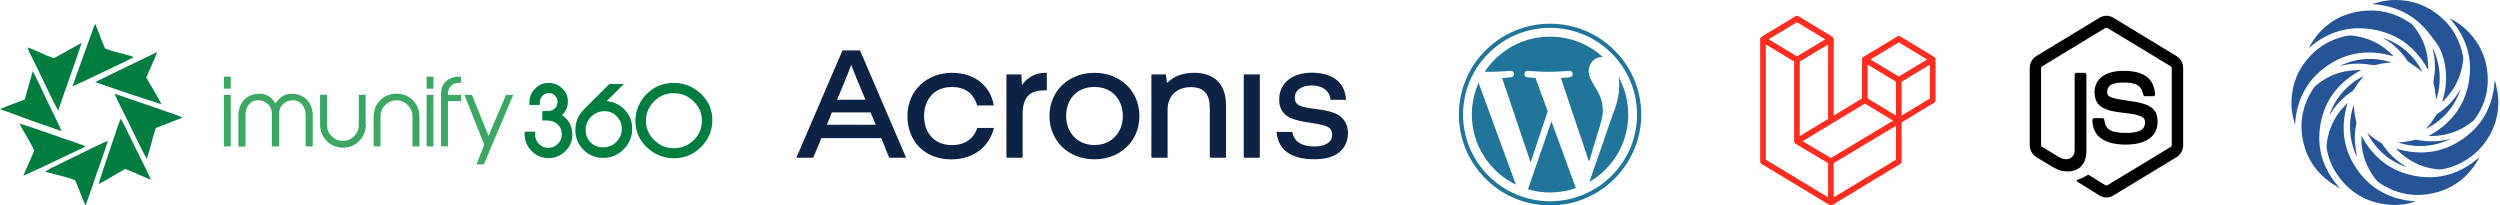
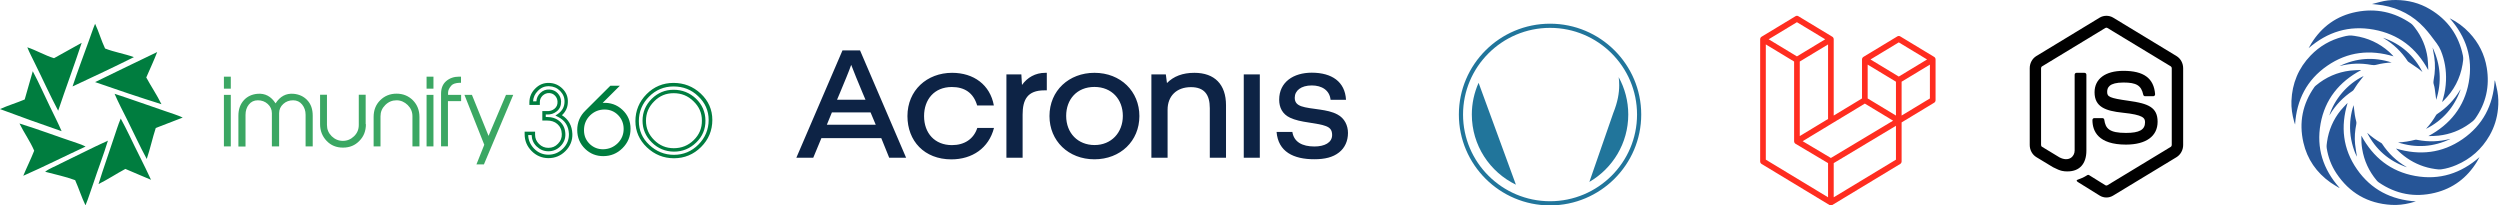
<svg xmlns="http://www.w3.org/2000/svg" width="426" height="35" viewBox="0 0 426 35" fill="none">
  <g clip-path="url(#clip0_641_1677)">
    <path d="M404.188 0.687C404.656 0.565 405.104 0.453 405.549 0.333C406.44 0.092 407.349 -0.006 408.269 0C410.338 0.015 412.284 0.514 414.063 1.57C417.114 3.38 418.984 6.036 419.689 9.505C419.79 10.004 419.7 10.494 419.618 10.98C419.214 13.38 418.134 15.433 416.398 17.144C416.328 17.212 416.256 17.279 416.185 17.346C416.177 17.353 416.166 17.356 416.136 17.373C416.207 17.133 416.273 16.909 416.337 16.684C416.61 15.722 416.759 14.741 416.797 13.741C416.865 11.983 416.589 10.28 415.929 8.649C415.749 8.205 415.502 7.773 415.214 7.389C414.533 6.478 413.861 5.55 413.091 4.716C411.184 2.648 408.804 1.401 406.032 0.909C405.434 0.803 404.825 0.762 404.188 0.687ZM413.759 11.919C411.737 8.171 408.692 5.811 404.485 5.046C400.279 4.281 396.603 5.426 393.393 8.21C393.542 7.942 393.682 7.668 393.844 7.407C395.632 4.531 398.177 2.69 401.509 2.036C404.86 1.378 407.977 2.04 410.799 3.977C411.074 4.166 411.291 4.453 411.498 4.723C412.668 6.251 413.404 7.967 413.657 9.874C413.741 10.503 413.74 11.143 413.775 11.777C413.778 11.818 413.766 11.859 413.759 11.919ZM407.862 9.603C403.861 8.394 400.044 8.807 396.564 11.207C393.088 13.605 391.344 17.008 391.082 21.218C391.048 21.117 391.021 21.036 390.994 20.954C390.966 20.866 390.937 20.778 390.912 20.689C390.592 19.55 390.414 18.388 390.461 17.207C390.579 14.215 391.652 11.611 393.742 9.446C395.267 7.866 397.104 6.807 399.236 6.262C399.579 6.174 399.927 6.083 400.278 6.055C400.59 6.03 400.911 6.072 401.223 6.117C403.457 6.439 405.423 7.343 407.109 8.838C407.381 9.079 407.62 9.356 407.862 9.603V9.603ZM417.423 3.111C418.705 3.733 419.818 4.564 420.782 5.592C422.369 7.286 423.375 9.276 423.748 11.561C424.262 14.708 423.614 17.612 421.767 20.224C421.526 20.565 421.152 20.824 420.806 21.075C419.237 22.215 417.48 22.891 415.553 23.11C414.971 23.176 414.381 23.179 413.796 23.192C417.506 21.192 419.918 18.205 420.674 14.05C421.429 9.897 420.233 6.262 417.423 3.111ZM402.29 11.97C398.591 13.95 396.181 16.929 395.426 21.081C394.673 25.223 395.856 28.854 398.643 31.989L398.616 32.029C398.117 31.721 397.599 31.439 397.122 31.101C394.727 29.404 393.149 27.133 392.497 24.278C391.718 20.87 392.352 17.712 394.367 14.84C394.435 14.743 394.524 14.659 394.616 14.582C396.321 13.153 398.28 12.297 400.491 12.031C401.086 11.96 401.688 11.957 402.287 11.923L402.29 11.97ZM411.672 34.318C411.344 34.409 411.018 34.508 410.688 34.591C409.632 34.855 408.555 34.975 407.471 34.91C403.456 34.667 400.33 32.865 398.114 29.521C397.254 28.224 396.715 26.789 396.474 25.255C396.418 24.899 396.476 24.517 396.528 24.153C396.814 22.17 397.582 20.388 398.839 18.824C399.176 18.405 399.567 18.028 399.934 17.632C399.959 17.606 399.991 17.586 400.026 17.557C398.802 21.578 399.219 25.38 401.63 28.847C404.041 32.313 407.458 34.052 411.672 34.318ZM402.388 23.129C404.387 26.835 407.38 29.228 411.539 29.979C415.699 30.731 419.345 29.546 422.51 26.772C422.364 27.035 422.227 27.304 422.07 27.561C420.393 30.29 418.011 32.102 414.888 32.859C411.461 33.69 408.268 33.081 405.353 31.087C405.215 30.994 405.091 30.873 404.983 30.745C403.668 29.176 402.842 27.384 402.513 25.364C402.398 24.658 402.357 23.948 402.377 23.234C402.377 23.207 402.382 23.18 402.388 23.129ZM425.143 13.726C425.282 14.333 425.443 14.937 425.556 15.55C425.74 16.546 425.757 17.554 425.658 18.56C425.498 20.172 425.025 21.691 424.218 23.1C422.894 25.41 421.001 27.087 418.544 28.129C417.721 28.478 416.869 28.737 415.984 28.854C415.634 28.9 415.265 28.848 414.91 28.797C413.179 28.55 411.591 27.929 410.151 26.938C409.503 26.492 408.904 25.978 408.365 25.407C408.337 25.376 408.312 25.343 408.285 25.311C412.313 26.528 416.129 26.117 419.609 23.718C423.086 21.322 424.832 17.921 425.093 13.741L425.143 13.726ZM403.362 22.626C404.106 23.3 404.914 23.881 405.785 24.379C405.838 24.41 405.883 24.465 405.918 24.518C406.985 26.139 408.354 27.443 410.031 28.427C410.062 28.444 410.09 28.465 410.109 28.496C407.07 27.442 404.823 25.482 403.362 22.626ZM412.788 12.277C412.548 12.076 412.319 11.857 412.064 11.676C411.535 11.3 410.992 10.946 410.456 10.58C410.386 10.532 410.311 10.479 410.265 10.41C409.207 8.804 407.852 7.507 406.195 6.524C406.159 6.502 406.124 6.478 406.1 6.441C409.113 7.491 411.342 9.436 412.788 12.277ZM419.283 15.258C418.211 18.276 416.259 20.508 413.399 21.956C413.426 21.921 413.45 21.884 413.48 21.851C414.099 21.17 414.634 20.43 415.095 19.635C415.137 19.563 415.197 19.491 415.267 19.446C416.898 18.378 418.211 17.009 419.201 15.333C419.215 15.31 419.231 15.288 419.247 15.266C419.249 15.264 419.255 15.264 419.283 15.258ZM402.766 12.956C402.425 13.391 402.072 13.819 401.744 14.267C401.513 14.582 401.32 14.925 401.102 15.251C401.038 15.347 400.958 15.444 400.863 15.507C399.277 16.558 397.991 17.893 397.016 19.524C396.989 19.569 396.959 19.611 396.913 19.681C397.755 16.968 399.953 14.296 402.766 12.956ZM398.655 11.257C401.534 9.862 404.494 9.669 407.533 10.647C406.655 10.695 405.786 10.812 404.937 11.036C404.647 11.113 404.378 11.112 404.087 11.058C402.295 10.726 400.514 10.785 398.748 11.241C398.718 11.249 398.686 11.252 398.655 11.257ZM401.054 17.917C401.122 18.472 401.178 19.039 401.264 19.602C401.319 19.966 401.41 20.326 401.5 20.684C401.54 20.842 401.546 20.989 401.513 21.148C401.282 22.268 401.191 23.402 401.306 24.541C401.382 25.296 401.527 26.044 401.625 26.694C401.285 26.144 400.595 24.331 400.476 22.423C400.379 20.878 400.566 19.373 401.054 17.917ZM414.51 8.097C415.901 11.019 416.095 13.977 415.13 17.009C415.05 16.393 414.975 15.775 414.886 15.159C414.848 14.901 414.798 14.642 414.717 14.396C414.628 14.125 414.644 13.868 414.697 13.597C414.948 12.31 414.99 11.015 414.799 9.717C414.722 9.191 414.613 8.67 414.51 8.097ZM408.626 24.271C409.628 24.234 410.607 24.058 411.577 23.812C411.704 23.78 411.856 23.827 411.993 23.853C413.829 24.206 415.652 24.141 417.462 23.677C417.493 23.669 417.524 23.663 417.556 23.671C414.662 25.062 411.685 25.256 408.626 24.271V24.271Z" fill="#265597" />
  </g>
  <g clip-path="url(#clip1_641_1677)">
    <path d="M15.132 6.973C15.496 5.985 15.8 5.018 16.204 4.05C16.852 5.421 17.256 6.912 17.904 8.263C19.482 8.888 21.201 9.15 22.82 9.735C19.381 11.448 15.861 13.101 12.361 14.733C13.231 12.113 14.202 9.553 15.132 6.973ZM9.205 9.916C10.783 9.069 12.341 8.142 13.918 7.295C12.644 11.166 11.208 14.996 9.913 18.866C8.497 16.205 7.263 13.444 5.928 10.762C5.503 9.855 5.017 8.989 4.653 8.061C6.231 8.586 7.667 9.452 9.205 9.916ZM16.204 13.988C19.725 12.274 23.245 10.561 26.785 8.868C26.219 10.339 25.551 11.75 24.924 13.202C25.753 14.733 26.745 16.185 27.513 17.757C23.71 16.568 19.947 15.298 16.204 13.988ZM5.584 12.133C6.636 14.109 7.546 16.185 8.517 18.18C9.185 19.571 9.893 20.942 10.5 22.353C7 21.143 3.48 19.894 0 18.584C1.376 17.959 2.832 17.535 4.208 16.951C4.673 15.338 5.139 13.746 5.584 12.133ZM19.522 15.983C22.456 16.931 25.369 17.999 28.302 18.987C29.233 19.329 30.224 19.591 31.135 20.035C29.597 20.64 28.059 21.224 26.542 21.809C25.976 23.542 25.591 25.356 25.005 27.09C23.811 24.893 22.779 22.615 21.667 20.398C20.938 18.946 20.17 17.475 19.522 15.983ZM19.401 23.502C19.785 22.393 20.109 21.285 20.574 20.196C21.1 21.123 21.545 22.091 22.031 23.038C23.245 25.598 24.56 28.078 25.733 30.638C24.276 30.053 22.84 29.388 21.363 28.783C19.826 29.61 18.369 30.577 16.791 31.363C17.6 28.703 18.551 26.122 19.401 23.502ZM3.318 21.043C6.636 22.071 9.872 23.3 13.15 24.389C13.635 24.55 14.141 24.732 14.586 24.973C11.046 26.606 7.546 28.38 3.965 29.952C4.552 28.521 5.26 27.13 5.826 25.679C5.139 24.066 4.087 22.615 3.318 21.043ZM10.338 27.856C13.028 26.566 15.678 25.195 18.389 23.965C17.661 26.364 16.73 28.743 15.941 31.142C15.476 32.411 15.092 33.742 14.566 34.992C13.898 33.601 13.433 32.109 12.806 30.698C11.127 30.073 9.387 29.73 7.688 29.267C8.477 28.662 9.468 28.34 10.338 27.856Z" fill="#007D3F" />
    <path d="M39.328 15.114H38.154V13.059H39.328V15.114ZM39.328 24.951H38.154V16.163H39.328V24.951ZM53.287 24.951H52.073V19.549C52.073 18.864 51.871 18.299 51.486 17.816C51.102 17.332 50.576 17.09 49.949 17.09C49.301 17.09 48.735 17.291 48.27 17.715C47.804 18.138 47.562 18.662 47.562 19.287V24.951H46.328V19.287C46.328 18.662 46.085 18.138 45.62 17.715C45.154 17.291 44.588 17.09 43.94 17.09C43.293 17.09 42.787 17.332 42.403 17.816C42.019 18.299 41.837 18.884 41.837 19.569V24.971H40.623V19.71C40.623 18.602 40.946 17.735 41.574 17.05C42.16 16.425 42.929 16.062 43.9 15.981C45.175 15.88 46.206 16.425 46.955 17.614C47.724 16.425 48.735 15.88 50.01 15.981C50.96 16.062 51.749 16.425 52.336 17.05C52.983 17.715 53.287 18.602 53.287 19.71V24.951ZM62.35 21.162C62.35 22.311 61.986 23.258 61.237 24.004C60.509 24.77 59.578 25.153 58.446 25.153C57.313 25.153 56.382 24.77 55.654 24.004C54.925 23.238 54.541 22.291 54.541 21.162V16.142H55.715V21.303C55.715 22.049 55.977 22.674 56.524 23.218C57.07 23.742 57.697 24.004 58.425 24.004C59.154 24.004 59.781 23.742 60.327 23.218C60.873 22.694 61.136 22.049 61.136 21.303V16.142H62.31V21.162H62.35ZM71.454 24.951H70.28V19.811C70.28 19.065 70.017 18.441 69.471 17.896C68.925 17.372 68.298 17.09 67.57 17.09C66.841 17.09 66.194 17.352 65.648 17.896C65.101 18.441 64.838 19.065 64.838 19.811V24.951H63.665V19.932C63.665 18.783 64.029 17.836 64.778 17.09C65.526 16.344 66.457 15.961 67.57 15.961C68.682 15.961 69.613 16.344 70.361 17.09C71.11 17.856 71.474 18.803 71.474 19.932V24.951H71.454ZM73.861 15.114H72.688V13.059H73.861V15.114ZM73.861 24.951H72.688V16.163H73.861V24.951ZM78.555 17.231H76.329V24.931H75.156V15.981C75.156 15.054 75.439 14.328 76.026 13.824C76.612 13.32 77.341 13.059 78.251 13.059H78.555V14.107H78.251C77.624 14.147 77.179 14.288 76.936 14.55C76.552 14.973 76.35 15.377 76.35 15.8V16.163H78.575V17.231H78.555ZM87.456 16.163L82.459 28.015H81.185L82.52 24.669L79.141 16.163H80.416L83.248 23.157L86.222 16.163H87.456Z" fill="#3BA763" />
-     <path d="M97.247 22.794C97.288 23.843 96.903 24.75 96.155 25.516C95.386 26.282 94.476 26.665 93.424 26.644C92.412 26.624 91.522 26.241 90.814 25.516C90.086 24.79 89.722 23.903 89.722 22.895V22.734H90.895V22.956C90.895 23.661 91.158 24.246 91.664 24.75C92.17 25.233 92.776 25.495 93.464 25.495C94.193 25.495 94.8 25.233 95.326 24.709C95.852 24.185 96.094 23.56 96.054 22.835C96.013 22.028 95.73 21.383 95.164 20.9C94.638 20.456 93.97 20.234 93.181 20.234H92.696V19.227H93.141C93.727 19.267 94.233 19.106 94.678 18.763C95.103 18.4 95.305 17.916 95.285 17.312C95.265 16.848 95.103 16.445 94.779 16.102C94.476 15.78 94.071 15.598 93.606 15.558C93.1 15.538 92.655 15.699 92.251 16.062C91.866 16.425 91.664 16.868 91.664 17.392V17.574H90.49V17.473C90.49 16.626 90.794 15.901 91.381 15.316C91.987 14.711 92.696 14.429 93.525 14.429C94.334 14.449 95.042 14.732 95.629 15.316C96.216 15.901 96.479 16.586 96.458 17.392C96.438 18.34 96.013 19.106 95.204 19.65C96.499 20.295 97.187 21.343 97.247 22.794Z" fill="#007D3F" />
    <path d="M93.444 26.947H93.404C92.311 26.927 91.36 26.523 90.571 25.717C89.803 24.931 89.398 23.984 89.398 22.875V22.432H91.178V22.956C91.178 23.581 91.401 24.084 91.846 24.528C92.291 24.971 92.817 25.193 93.444 25.193C94.091 25.193 94.638 24.971 95.083 24.488C95.548 24.024 95.75 23.48 95.73 22.835C95.71 22.109 95.447 21.545 94.961 21.121C94.496 20.718 93.909 20.537 93.181 20.537H92.412V18.924H93.161C93.707 18.965 94.132 18.823 94.496 18.521C94.86 18.219 95.022 17.836 95.002 17.312C94.982 16.909 94.84 16.586 94.577 16.304C94.314 16.022 93.99 15.88 93.606 15.86C93.181 15.84 92.817 15.981 92.473 16.284C92.149 16.606 91.988 16.969 91.988 17.392V17.876H90.207V17.473C90.207 16.546 90.531 15.759 91.199 15.094C91.846 14.429 92.635 14.107 93.545 14.127C94.435 14.147 95.204 14.47 95.852 15.114C96.499 15.759 96.802 16.526 96.762 17.412C96.742 18.299 96.398 19.045 95.75 19.63C96.883 20.335 97.47 21.404 97.531 22.815C97.571 23.943 97.166 24.931 96.337 25.758C95.548 26.544 94.577 26.947 93.444 26.947ZM90.005 23.016C90.025 23.903 90.369 24.649 90.996 25.314C91.664 25.999 92.453 26.342 93.404 26.362C94.375 26.362 95.204 26.04 95.933 25.314C96.641 24.609 96.964 23.782 96.944 22.815C96.883 21.464 96.276 20.517 95.083 19.912L94.638 19.69L95.063 19.408C95.791 18.904 96.175 18.239 96.195 17.372C96.216 16.646 95.973 16.042 95.447 15.498C94.921 14.973 94.294 14.711 93.566 14.691C92.797 14.671 92.19 14.933 91.644 15.498C91.138 16.001 90.875 16.586 90.834 17.271H91.401C91.421 16.727 91.664 16.243 92.069 15.84C92.514 15.417 93.04 15.215 93.647 15.256C94.193 15.296 94.658 15.498 95.022 15.88C95.386 16.264 95.589 16.727 95.609 17.271C95.629 17.977 95.386 18.561 94.88 18.965C94.395 19.368 93.808 19.549 93.141 19.509H92.999V19.932H93.181C94.051 19.932 94.779 20.174 95.346 20.658C95.973 21.182 96.297 21.907 96.337 22.794C96.378 23.601 96.094 24.306 95.528 24.891C94.961 25.475 94.253 25.778 93.444 25.778C92.675 25.778 92.008 25.495 91.441 24.951C90.895 24.427 90.612 23.762 90.592 23.016H90.005ZM106.068 25.254C105.158 26.161 104.065 26.604 102.791 26.604C101.597 26.604 100.585 26.201 99.736 25.395C98.825 24.528 98.36 23.439 98.36 22.149C98.36 20.859 98.825 19.751 99.756 18.844L104.004 14.611H105.623L102.689 17.533C104.004 17.453 105.117 17.836 106.048 18.703C106.978 19.569 107.444 20.638 107.444 21.948C107.444 23.258 106.978 24.346 106.068 25.254ZM105.299 24.367C105.947 23.701 106.27 22.895 106.27 21.968C106.27 21.041 105.947 20.235 105.299 19.589C104.672 18.965 103.903 18.662 103.013 18.662C102.083 18.662 101.273 18.985 100.585 19.63C99.857 20.335 99.513 21.182 99.513 22.19C99.513 23.157 99.857 23.943 100.545 24.588C101.172 25.153 101.9 25.435 102.77 25.435C103.762 25.415 104.591 25.072 105.299 24.367Z" fill="#007D3F" />
-     <path d="M102.791 26.907C101.536 26.907 100.424 26.483 99.513 25.616C98.542 24.689 98.036 23.52 98.036 22.149C98.036 20.799 98.542 19.61 99.513 18.622L103.843 14.308H106.311L103.377 17.231C104.47 17.312 105.421 17.735 106.23 18.481C107.221 19.408 107.727 20.557 107.727 21.928C107.727 23.298 107.241 24.488 106.27 25.435C105.319 26.423 104.146 26.907 102.791 26.907ZM104.106 14.913L99.958 19.045C99.088 19.912 98.664 20.94 98.664 22.149C98.664 23.379 99.088 24.367 99.938 25.193C100.747 25.939 101.678 26.322 102.791 26.322C103.984 26.322 104.996 25.899 105.845 25.052C106.715 24.205 107.12 23.177 107.12 21.968C107.12 20.759 106.695 19.751 105.805 18.944C104.935 18.138 103.903 17.775 102.669 17.856L101.88 17.896L104.874 14.913H104.106ZM102.75 25.717C101.82 25.717 100.99 25.415 100.322 24.79C99.574 24.105 99.19 23.238 99.19 22.19C99.19 21.101 99.574 20.174 100.363 19.408C101.111 18.703 102.002 18.36 102.993 18.36C103.964 18.36 104.814 18.703 105.481 19.368C106.189 20.073 106.533 20.94 106.533 21.948C106.533 22.956 106.169 23.843 105.481 24.568C104.753 25.334 103.843 25.717 102.75 25.717ZM103.013 18.944C102.163 18.944 101.435 19.227 100.788 19.831C100.12 20.476 99.796 21.242 99.796 22.17C99.796 23.056 100.1 23.762 100.727 24.346C101.294 24.871 101.961 25.113 102.75 25.113C103.681 25.113 104.429 24.79 105.056 24.145C105.663 23.52 105.947 22.815 105.947 21.948C105.947 21.081 105.663 20.376 105.056 19.791C104.51 19.227 103.822 18.944 103.013 18.944ZM121.079 20.436C121.079 22.149 120.472 23.621 119.238 24.851C118.024 26.08 116.547 26.685 114.828 26.685C113.128 26.685 111.672 26.1 110.417 24.911C109.183 23.742 108.556 22.311 108.556 20.658C108.556 18.944 109.163 17.493 110.377 16.264C111.591 15.054 113.047 14.429 114.747 14.429C116.466 14.429 117.943 15.014 119.177 16.163C120.452 17.332 121.079 18.763 121.079 20.436ZM119.905 20.497C119.905 19.126 119.38 17.957 118.388 16.989C117.377 16.042 116.183 15.558 114.807 15.558C113.432 15.558 112.258 16.042 111.287 17.029C110.296 18.017 109.811 19.186 109.811 20.537C109.811 21.887 110.296 23.056 111.287 24.044C112.279 25.012 113.452 25.516 114.828 25.516C116.224 25.516 117.437 25.032 118.449 24.044C119.44 23.077 119.926 21.887 119.905 20.497Z" fill="#007D3F" />
    <path d="M114.848 26.967C113.088 26.967 111.53 26.342 110.235 25.113C108.941 23.883 108.273 22.371 108.273 20.638C108.273 18.864 108.92 17.312 110.175 16.042C111.429 14.772 112.987 14.127 114.767 14.127C116.547 14.127 118.105 14.732 119.4 15.941C120.715 17.171 121.382 18.682 121.382 20.436C121.382 22.23 120.735 23.782 119.46 25.052C118.186 26.322 116.628 26.967 114.848 26.967ZM114.767 14.732C113.149 14.732 111.753 15.316 110.6 16.465C109.446 17.614 108.86 19.025 108.86 20.638C108.86 22.21 109.446 23.581 110.64 24.689C111.813 25.798 113.229 26.382 114.828 26.382C116.446 26.382 117.862 25.798 119.015 24.629C120.168 23.48 120.755 22.049 120.755 20.436C120.755 18.864 120.148 17.493 118.955 16.384C117.822 15.276 116.406 14.732 114.767 14.732ZM114.848 25.838H114.807C113.371 25.818 112.097 25.294 111.065 24.266C110.013 23.238 109.487 21.988 109.487 20.557C109.487 19.126 110.013 17.876 111.045 16.848C112.076 15.82 113.331 15.296 114.787 15.296C116.244 15.296 117.518 15.8 118.591 16.808C119.642 17.816 120.189 19.065 120.209 20.517C120.229 21.988 119.703 23.258 118.631 24.286C117.579 25.314 116.304 25.838 114.848 25.838ZM114.787 15.88C113.492 15.88 112.4 16.324 111.469 17.271C110.539 18.198 110.074 19.287 110.074 20.577C110.074 21.867 110.539 22.936 111.469 23.863C112.4 24.79 113.492 25.254 114.807 25.254C116.122 25.254 117.255 24.81 118.206 23.883C119.157 22.956 119.622 21.847 119.602 20.537C119.602 19.227 119.116 18.158 118.166 17.251C117.235 16.324 116.102 15.88 114.787 15.88Z" fill="#007D3F" />
  </g>
  <path d="M143.561 8.585H146.549L154.401 26.878H151.521L150.171 23.542H139.964L138.578 26.878H135.697L143.561 8.585ZM149.226 21.253L148.342 19.149H141.757L140.896 21.253H149.226ZM147.481 16.999L146.979 15.814C146.179 13.873 145.486 12.257 145.043 11.049C144.625 12.257 143.932 13.873 143.131 15.814L142.629 16.999H147.481ZM154.628 19.777C154.628 15.395 157.951 12.408 162.242 12.408C165.923 12.408 168.719 14.454 169.353 17.975H166.508C165.875 15.802 164.345 14.826 162.194 14.826C159.182 14.826 157.461 16.976 157.461 19.777C157.461 22.706 159.29 24.728 162.218 24.728C164.345 24.728 165.923 23.682 166.532 21.799H169.377C168.492 25.239 165.672 27.157 162.098 27.157C157.497 27.145 154.628 24.019 154.628 19.777ZM171.492 12.676H174.038L174.145 14.477C175.054 13.21 176.416 12.408 178.125 12.408H178.376V15.395H177.958C175.054 15.395 174.253 17.011 174.253 19.533V26.878H171.492V12.676ZM178.83 19.777C178.83 15.418 182.177 12.408 186.491 12.408C190.973 12.408 194.152 15.581 194.152 19.777C194.152 24.03 190.913 27.145 186.491 27.145C182.069 27.145 178.83 24.019 178.83 19.777ZM191.332 19.742C191.332 16.941 189.455 14.814 186.491 14.814C183.479 14.814 181.675 16.964 181.675 19.742C181.675 22.706 183.695 24.716 186.515 24.716C189.371 24.716 191.332 22.601 191.332 19.742ZM196.196 12.676H198.658L198.849 14.152C199.984 13.001 201.526 12.408 203.522 12.408C206.976 12.408 208.912 14.396 208.912 17.917V26.878H206.151V18.429C206.151 16.116 205.207 14.849 202.936 14.849C200.474 14.849 198.957 16.383 198.957 18.696V26.878H196.196V12.676ZM211.936 12.676H214.673V26.878H211.936V12.676ZM217.529 22.485H220.218C220.493 24.205 221.903 24.96 223.983 24.96C225.704 24.96 226.995 24.309 226.995 22.996C226.995 22.078 226.553 21.706 225.859 21.462C225.19 21.218 224.509 21.113 223.123 20.893C221.688 20.683 220.684 20.462 219.824 20.056C218.497 19.44 217.971 18.278 217.971 16.988C217.971 13.977 220.41 12.385 223.529 12.385C226.935 12.385 229.194 13.919 229.361 17.011H226.732C226.565 15.372 225.238 14.559 223.529 14.559C221.7 14.559 220.625 15.442 220.625 16.651C220.625 17.429 221.007 17.836 221.736 18.103C222.453 18.37 223.78 18.51 224.915 18.673C225.991 18.835 226.995 19.021 227.903 19.509C229.122 20.149 229.696 21.392 229.696 22.659C229.696 24.007 229.17 25.193 228.178 25.971C227.126 26.808 225.74 27.134 223.971 27.134C220.41 27.145 217.804 25.855 217.529 22.485Z" fill="#0D2345" />
  <g clip-path="url(#clip2_641_1677)">
    <path d="M250.799 19.518C250.799 24.775 253.865 29.318 258.311 31.471L251.953 14.114C251.214 15.765 250.799 17.593 250.799 19.518Z" fill="#21759B" />
-     <path d="M273.126 18.848C273.126 17.207 272.534 16.07 272.026 15.186C271.351 14.092 270.718 13.165 270.718 12.071C270.718 10.851 271.647 9.714 272.956 9.714C273.015 9.714 273.071 9.722 273.128 9.725C270.757 7.56 267.598 6.239 264.128 6.239C259.471 6.239 255.375 8.619 252.992 12.225C253.304 12.234 253.599 12.241 253.849 12.241C255.243 12.241 257.401 12.072 257.401 12.072C258.12 12.03 258.205 13.081 257.487 13.166C257.487 13.166 256.765 13.251 255.961 13.293L260.815 27.677L263.732 18.961L261.655 13.292C260.938 13.25 260.258 13.165 260.258 13.165C259.539 13.123 259.624 12.029 260.342 12.071C260.342 12.071 262.543 12.24 263.853 12.24C265.247 12.24 267.405 12.071 267.405 12.071C268.124 12.029 268.208 13.081 267.49 13.165C267.49 13.165 266.767 13.25 265.965 13.292L270.781 27.568L272.111 23.141C272.687 21.305 273.126 19.985 273.126 18.848Z" fill="#21759B" />
-     <path d="M264.362 20.68L260.363 32.259C261.557 32.608 262.819 32.8 264.128 32.8C265.68 32.8 267.168 32.532 268.554 32.047C268.518 31.99 268.486 31.93 268.459 31.864L264.362 20.68Z" fill="#21759B" />
    <path d="M275.823 13.147C275.88 13.57 275.913 14.024 275.913 14.512C275.913 15.86 275.66 17.375 274.899 19.269L270.828 30.998C274.791 28.695 277.456 24.418 277.456 19.519C277.456 17.21 276.864 15.039 275.823 13.147Z" fill="#21759B" />
    <path d="M264.128 4.038C255.561 4.038 248.591 10.982 248.591 19.518C248.591 28.055 255.561 35 264.128 35C272.694 35 279.666 28.055 279.666 19.518C279.665 10.982 272.694 4.038 264.128 4.038ZM264.128 34.29C255.954 34.29 249.303 27.663 249.303 19.518C249.303 11.374 255.954 4.748 264.128 4.748C272.302 4.748 278.952 11.374 278.952 19.518C278.952 27.663 272.302 34.29 264.128 34.29Z" fill="#21759B" />
  </g>
  <path d="M358.932 33.654C358.54 33.654 358.142 33.543 357.797 33.334L354.187 31.092C353.648 30.772 353.912 30.662 354.087 30.6C354.807 30.336 354.953 30.281 355.72 29.82C355.802 29.771 355.907 29.789 355.989 29.845L358.762 31.571C358.862 31.632 359.002 31.632 359.096 31.571L369.903 25.022C370.003 24.96 370.067 24.837 370.067 24.715V11.616C370.067 11.487 370.003 11.37 369.897 11.303L359.096 4.76C358.996 4.698 358.862 4.698 358.762 4.76L347.967 11.309C347.861 11.37 347.797 11.493 347.797 11.622V24.715C347.797 24.837 347.861 24.96 347.967 25.016L350.927 26.81C352.536 27.651 353.52 26.662 353.52 25.661V12.734C353.52 12.55 353.66 12.409 353.835 12.409H355.205C355.374 12.409 355.521 12.55 355.521 12.734V25.667C355.521 27.916 354.35 29.206 352.32 29.206C351.694 29.206 351.202 29.206 349.833 28.493L347.001 26.779C346.299 26.355 345.866 25.562 345.866 24.708V11.616C345.866 10.768 346.299 9.97 347.001 9.546L357.797 2.996C358.481 2.591 359.388 2.591 360.067 2.996L370.875 9.552C371.577 9.976 372.01 10.768 372.01 11.622V24.715C372.01 25.562 371.577 26.355 370.875 26.785L360.067 33.334C359.722 33.543 359.33 33.654 358.932 33.654ZM367.656 20.746C367.656 18.294 366.076 17.643 362.759 17.182C359.4 16.715 359.061 16.476 359.061 15.652C359.061 14.97 359.347 14.061 361.834 14.061C364.052 14.061 364.871 14.565 365.21 16.138C365.24 16.285 365.368 16.396 365.515 16.396H366.919C367.007 16.396 367.089 16.359 367.147 16.291C367.206 16.224 367.235 16.132 367.229 16.04C367.013 13.33 365.298 12.071 361.834 12.071C358.751 12.071 356.913 13.435 356.913 15.726C356.913 18.208 358.745 18.896 361.7 19.204C365.24 19.566 365.515 20.113 365.515 20.844C365.515 22.11 364.543 22.65 362.267 22.65C359.406 22.65 358.78 21.895 358.569 20.402C358.546 20.242 358.417 20.125 358.259 20.125H356.861C356.685 20.125 356.551 20.273 356.551 20.451C356.551 22.361 357.539 24.641 362.273 24.641C365.69 24.635 367.656 23.215 367.656 20.746Z" fill="black" />
  <path fill-rule="evenodd" clip-rule="evenodd" d="M329.804 10.001C329.815 10.044 329.82 10.088 329.82 10.133V17.068C329.82 17.157 329.798 17.244 329.756 17.321C329.713 17.398 329.652 17.462 329.578 17.506L324.035 20.858V27.5C324.035 27.68 323.944 27.847 323.794 27.938L312.223 34.932C312.196 34.948 312.167 34.959 312.139 34.969C312.128 34.973 312.117 34.98 312.106 34.983C312.025 35.005 311.94 35.005 311.859 34.983C311.846 34.979 311.834 34.972 311.821 34.967C311.795 34.957 311.767 34.948 311.742 34.932L300.173 27.938C300.099 27.894 300.038 27.83 299.996 27.753C299.953 27.676 299.931 27.589 299.931 27.5V6.695C299.931 6.65 299.937 6.606 299.948 6.563C299.951 6.548 299.96 6.535 299.965 6.52C299.974 6.494 299.982 6.467 299.995 6.442C300.004 6.426 300.018 6.412 300.028 6.397C300.042 6.377 300.055 6.356 300.071 6.338C300.085 6.324 300.103 6.313 300.119 6.3C300.136 6.285 300.152 6.269 300.172 6.257L305.957 2.76C306.03 2.715 306.113 2.692 306.198 2.692C306.282 2.692 306.365 2.715 306.439 2.76L312.223 6.257H312.225C312.244 6.269 312.26 6.285 312.278 6.3C312.293 6.312 312.311 6.324 312.325 6.338C312.341 6.356 312.353 6.377 312.368 6.397C312.378 6.412 312.392 6.426 312.4 6.442C312.414 6.467 312.422 6.494 312.432 6.52C312.437 6.535 312.445 6.548 312.449 6.563C312.46 6.606 312.465 6.651 312.465 6.695V19.69L317.286 16.775V10.133C317.286 10.088 317.292 10.043 317.303 10.001C317.307 9.986 317.315 9.973 317.32 9.958C317.329 9.932 317.338 9.904 317.351 9.88C317.36 9.863 317.373 9.85 317.383 9.835C317.398 9.815 317.41 9.794 317.427 9.776C317.441 9.761 317.458 9.751 317.474 9.738C317.492 9.723 317.507 9.707 317.527 9.694L323.313 6.197C323.386 6.153 323.469 6.13 323.553 6.13C323.638 6.13 323.721 6.153 323.794 6.197L329.579 9.694C329.6 9.707 329.615 9.723 329.633 9.737C329.648 9.75 329.666 9.761 329.68 9.775C329.696 9.794 329.708 9.815 329.723 9.835C329.734 9.85 329.747 9.863 329.755 9.88C329.769 9.904 329.777 9.932 329.787 9.958C329.792 9.973 329.8 9.986 329.804 10.001ZM328.856 16.775V11.008L326.832 12.232L324.035 13.923V19.69L328.857 16.775H328.856ZM323.071 27.207V21.437L320.32 23.086L312.465 27.794V33.618L323.071 27.207ZM300.895 7.571V27.207L311.5 33.618V27.794L305.96 24.502L305.958 24.501L305.956 24.499C305.937 24.488 305.922 24.472 305.904 24.458C305.889 24.445 305.872 24.435 305.858 24.421L305.857 24.419C305.841 24.403 305.831 24.384 305.817 24.366C305.805 24.349 305.791 24.334 305.781 24.317L305.781 24.315C305.77 24.296 305.763 24.273 305.755 24.252C305.748 24.233 305.737 24.215 305.733 24.195C305.726 24.171 305.725 24.145 305.723 24.12C305.72 24.101 305.716 24.082 305.716 24.063V24.062V10.485L302.92 8.794L300.895 7.571ZM306.198 3.782L301.379 6.695L306.197 9.609L311.016 6.695L306.197 3.782H306.198ZM308.705 21.962L311.501 20.272V7.571L309.477 8.794L306.68 10.485V23.187L308.705 21.962ZM323.553 7.22L318.734 10.133L323.553 13.046L328.372 10.133L323.553 7.22ZM323.071 13.923L320.275 12.232L318.25 11.008V16.775L321.046 18.465L323.071 19.69V13.923ZM311.982 26.918L319.051 22.681L322.584 20.564L317.769 17.652L312.224 21.004L307.171 24.059L311.982 26.918Z" fill="#FF2D20" />
  <defs>
    <clipPath id="clip0_641_1677">
      <rect width="35.268" height="35" fill="white" transform="translate(390.45)" />
    </clipPath>
    <clipPath id="clip1_641_1677">
      <rect width="121.382" height="30.962" fill="white" transform="translate(0 4.038)" />
    </clipPath>
    <clipPath id="clip2_641_1677">
      <rect width="31.073" height="30.962" fill="white" transform="translate(248.591 4.038)" />
    </clipPath>
  </defs>
</svg>